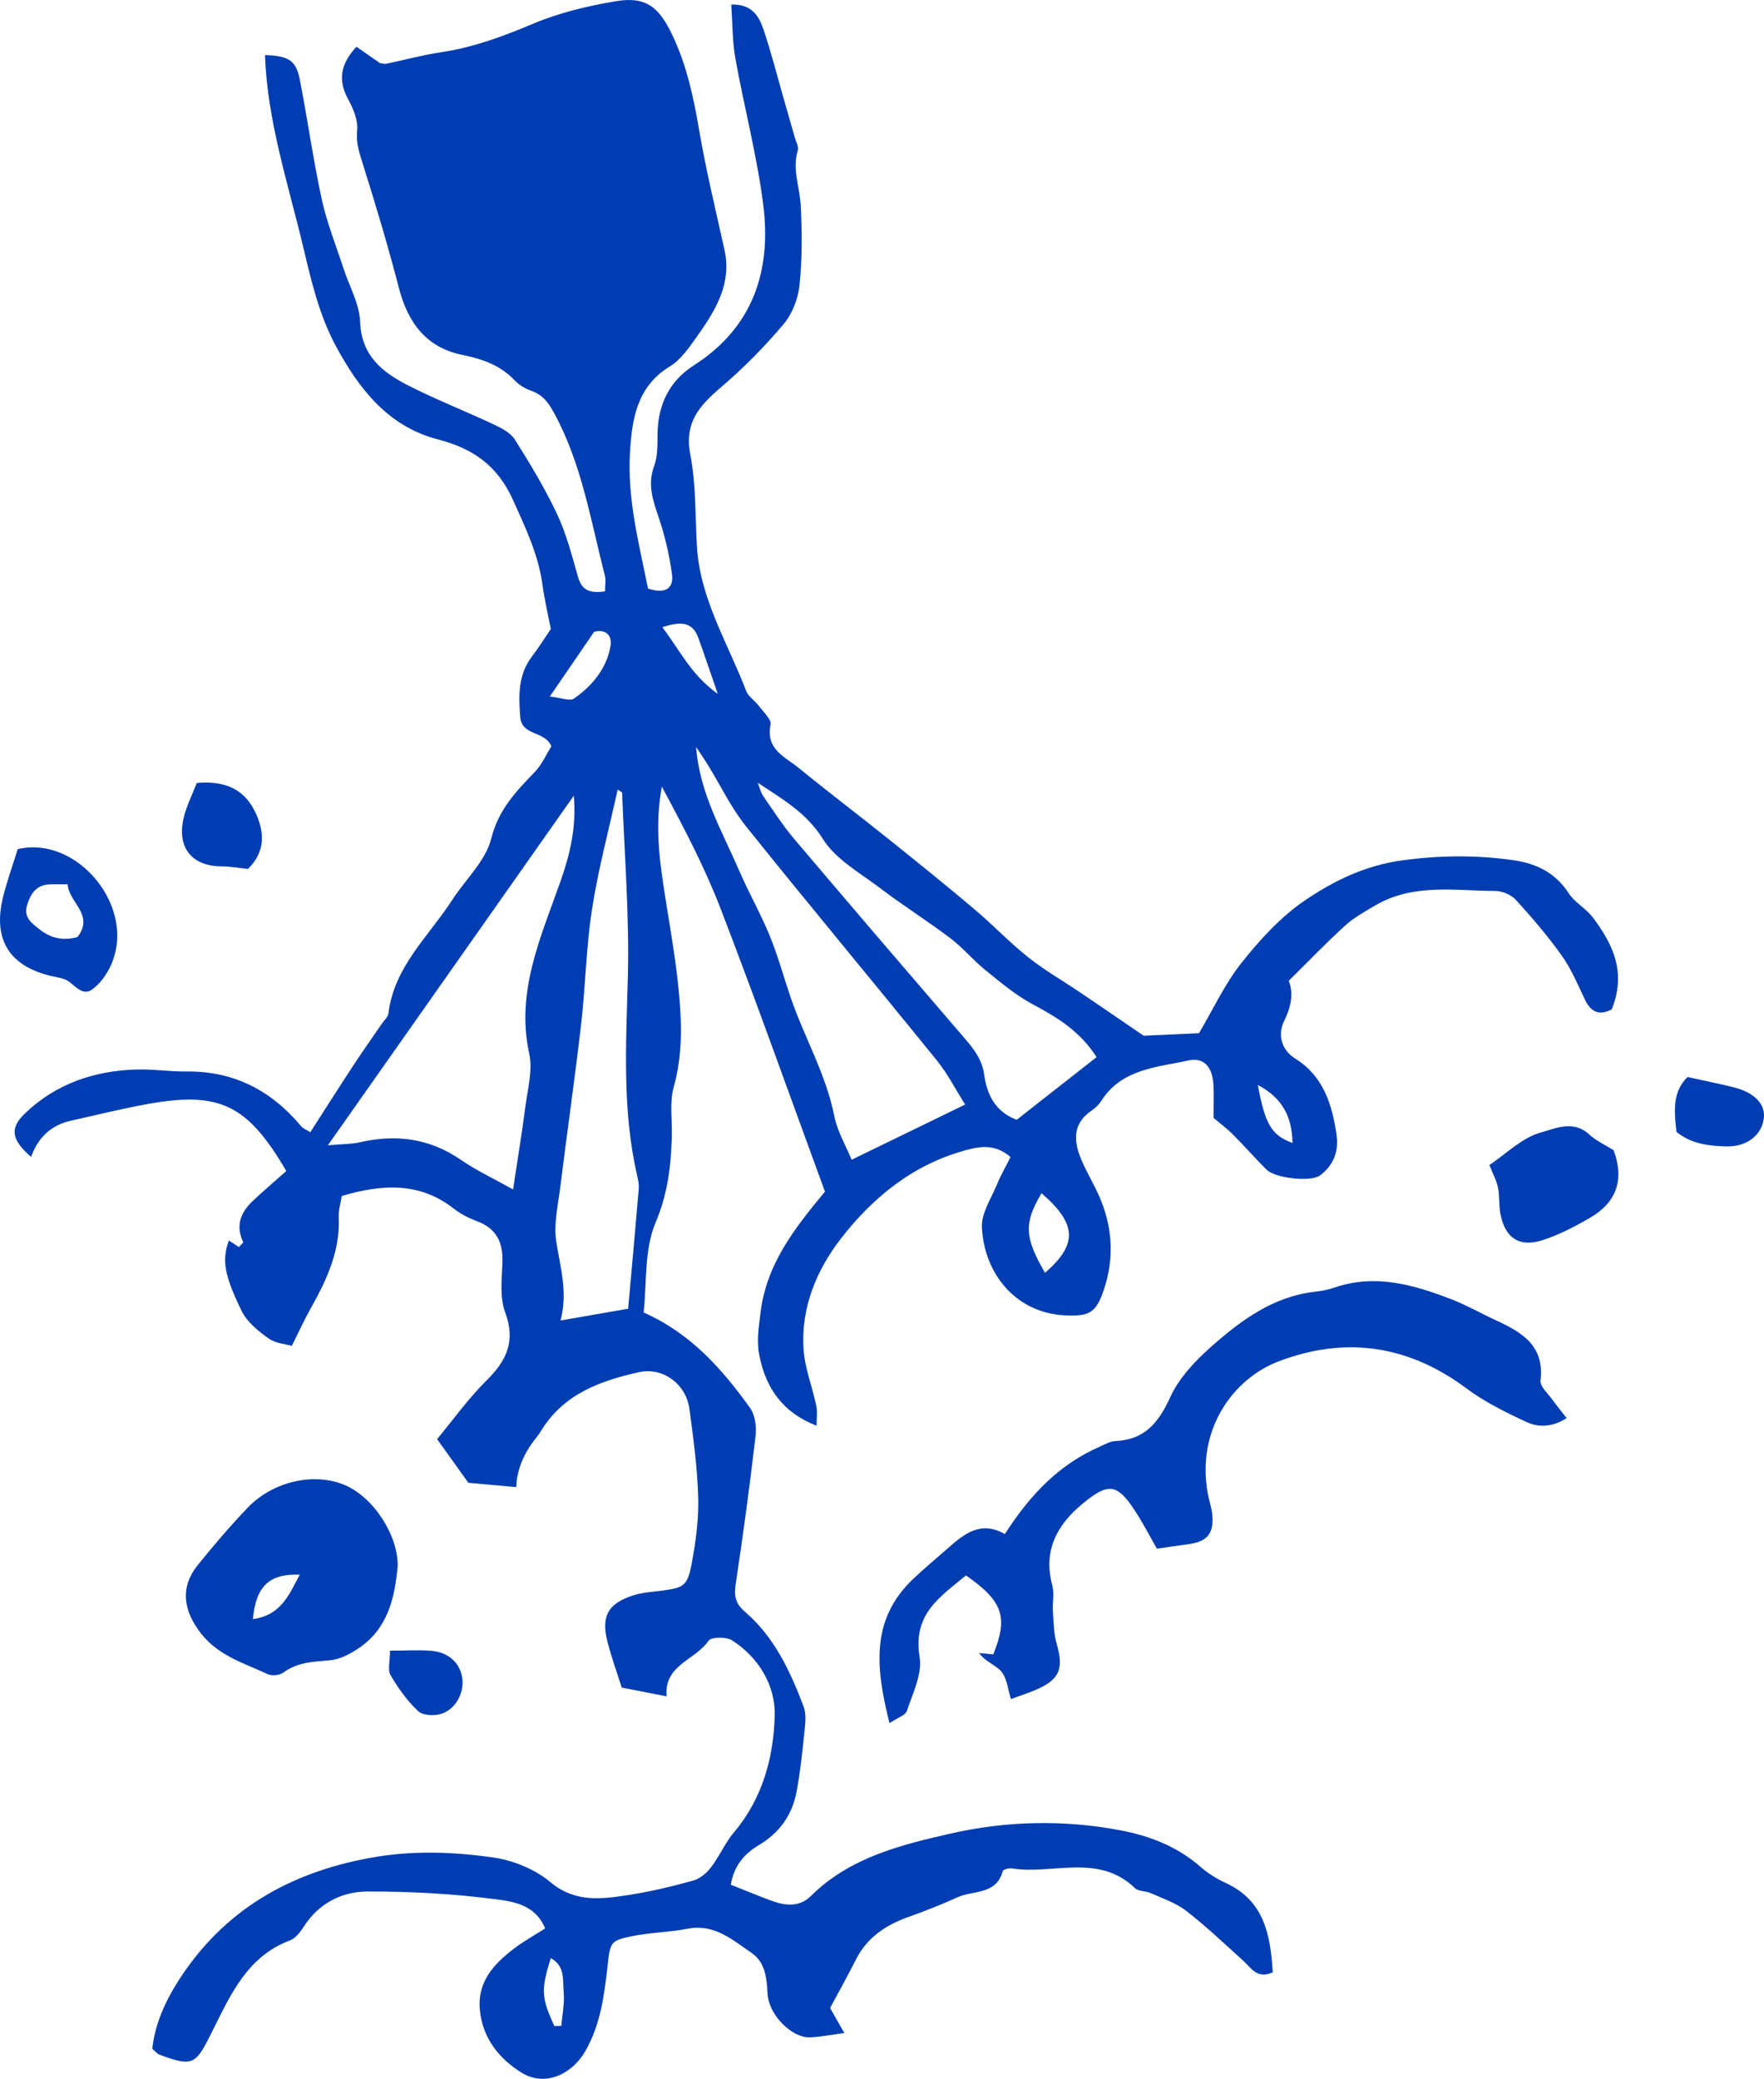
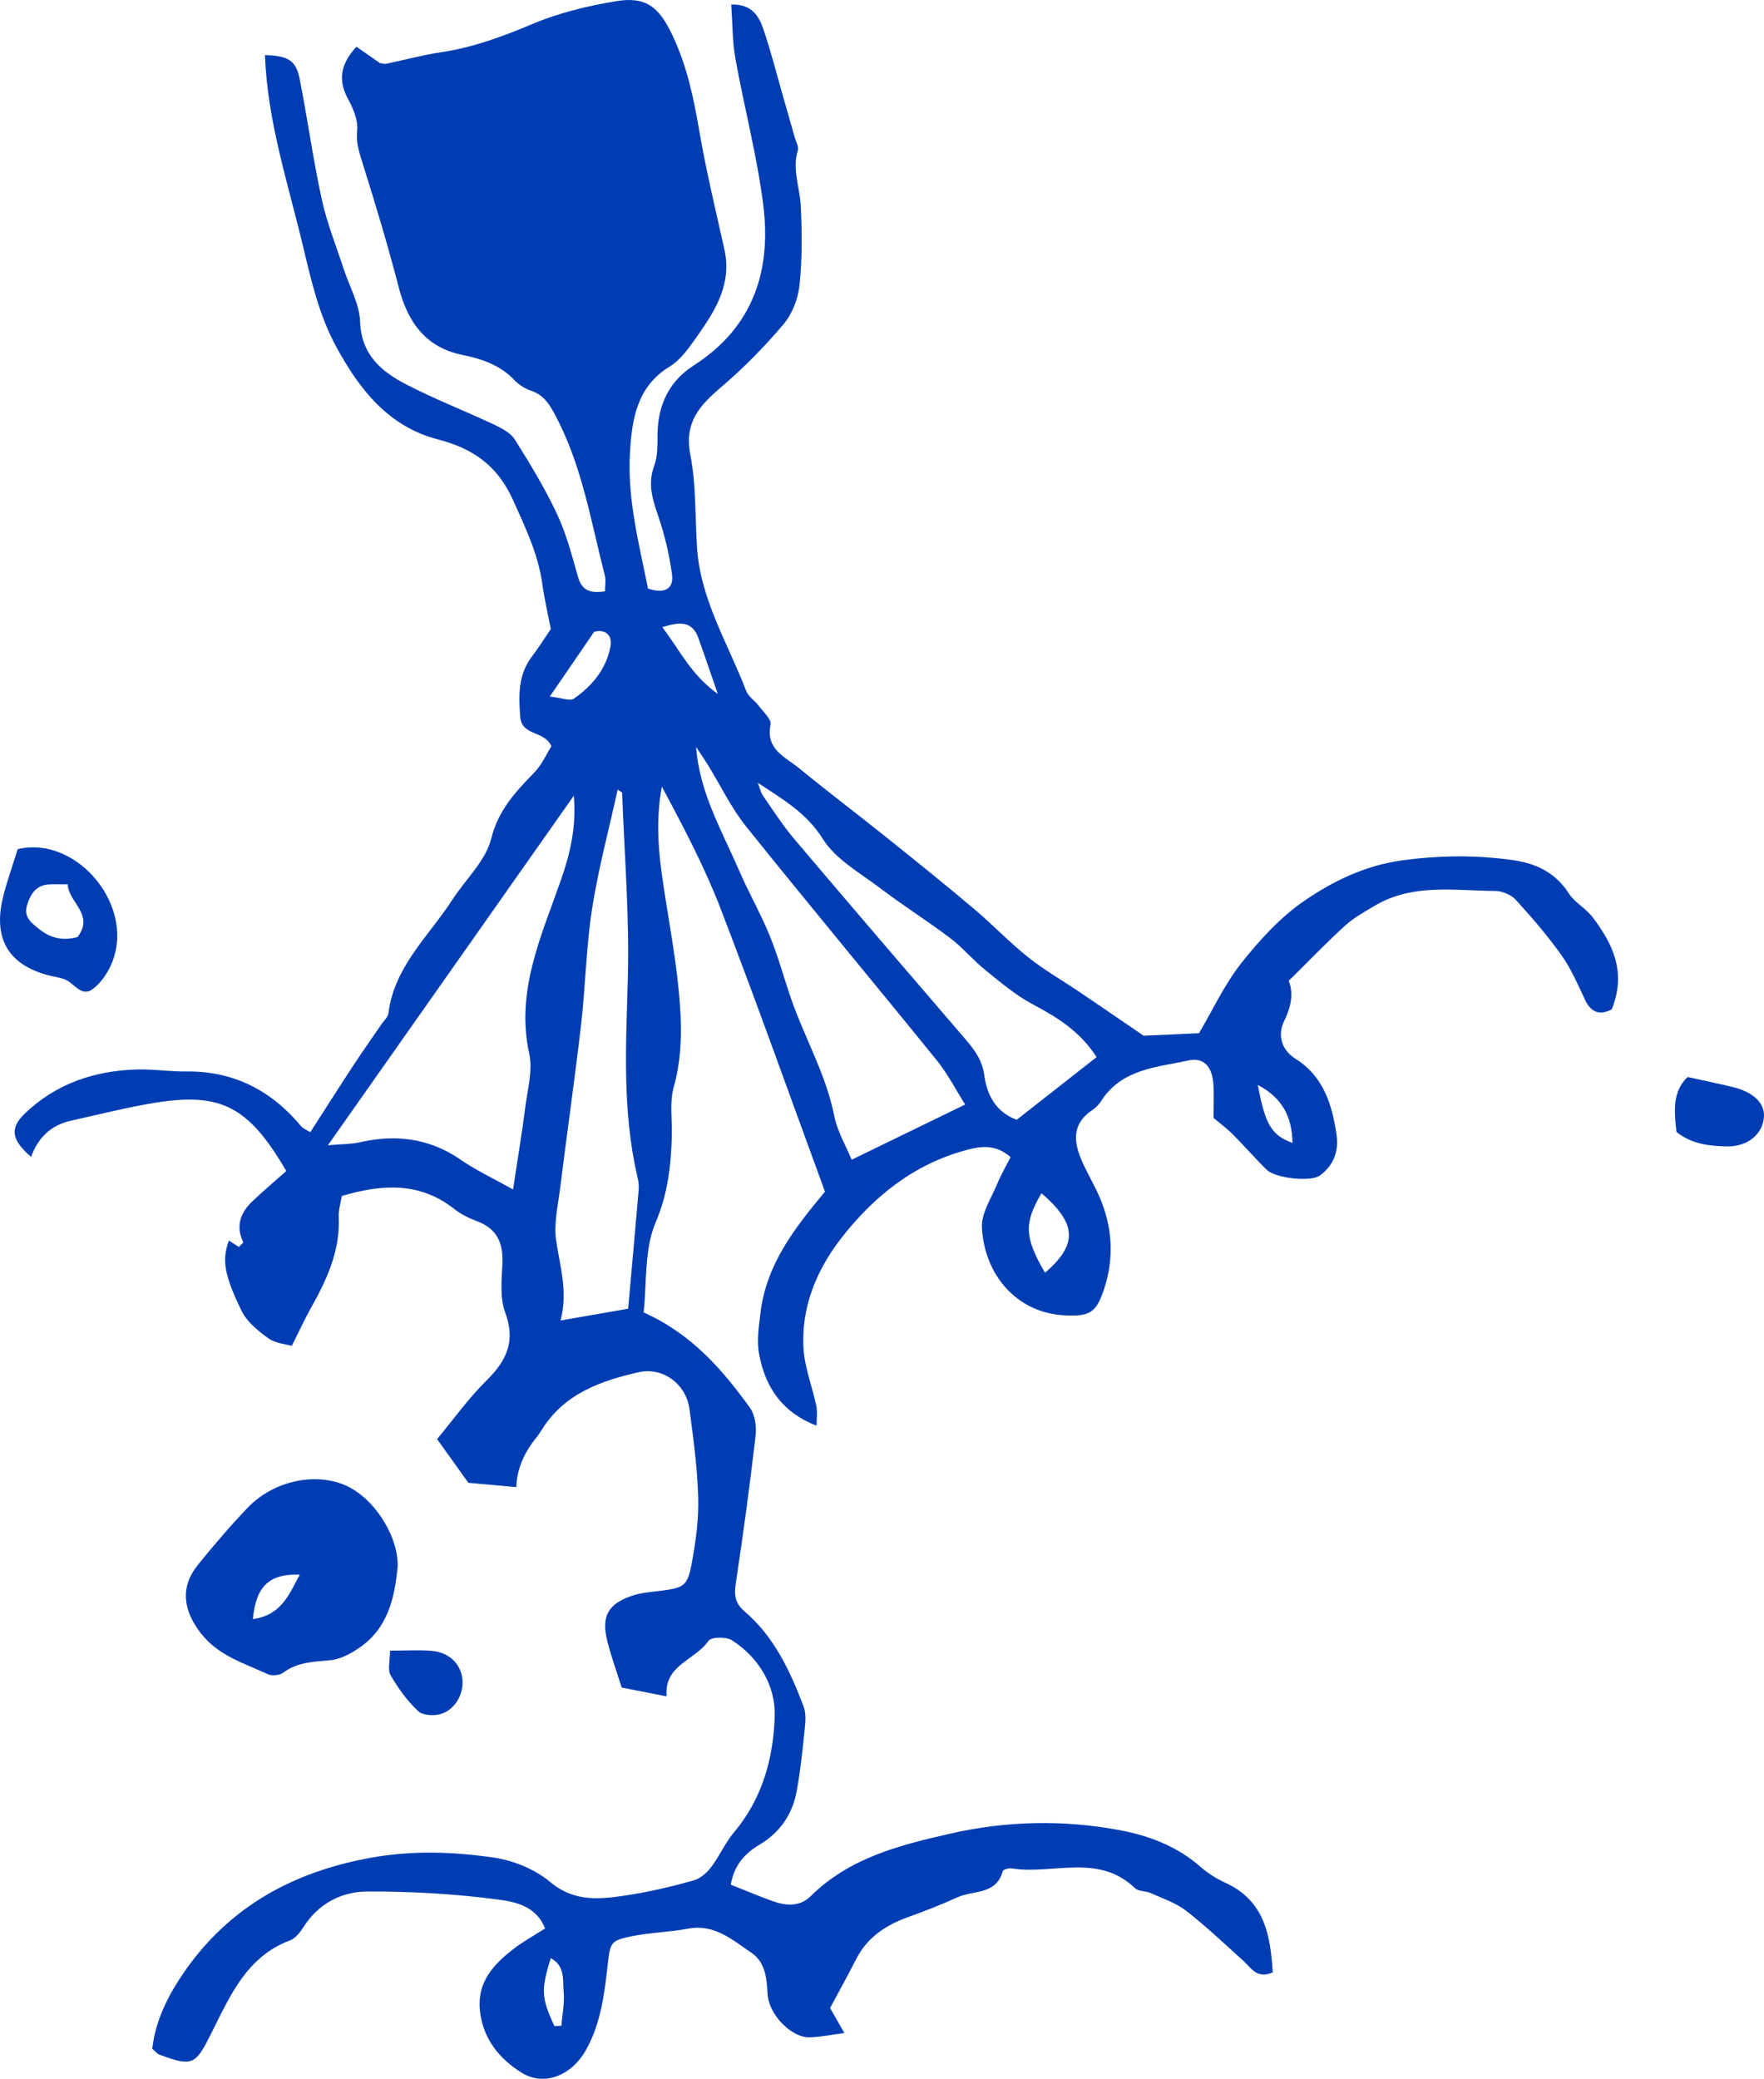
<svg xmlns="http://www.w3.org/2000/svg" id="Layer_2" data-name="Layer 2" viewBox="0 0 490.84 578.37">
  <defs>
    <style>
      .cls-1 {
        fill: #003db3;
        stroke-width: 0px;
      }
    </style>
  </defs>
  <g id="Layer_1-2" data-name="Layer 1">
    <g>
      <path class="cls-1" d="m154.27,563.68c.64-.03,1.29-.05,1.93-.07.25-3.16.94-6.35.64-9.46-.31-3.14.52-7.14-3.58-9.37-2.77,8.82-2.62,11.1,1.01,18.91h0Zm195.72-261.83c2.05,11,3.81,14,9.65,16.13-.13-7.31-2.8-12.51-9.65-16.13Zm-165.69-127.35c5.01,6.6,7.94,13.18,15.43,18.56-2.23-6.44-3.77-11.03-5.42-15.59-1.63-4.51-4.85-4.65-10-2.97h0Zm-31.3,19.29c3.27.35,5.59,1.34,6.69.58,5.09-3.54,9.04-8.3,10.17-14.51.63-3.48-1.79-4.87-4.55-4.07-2.2,3.21-4,5.86-5.81,8.5-1.85,2.71-3.72,5.42-6.51,9.48h0Zm137.78,160.32c9.21-7.97,8.83-13.65-.98-22.14-4.9,8.34-4.8,12.17.98,22.14Zm-79.93-136.33c.5,1.24.79,2.63,1.53,3.71,2.8,4.06,5.48,8.23,8.66,11.98,15.71,18.54,31.54,36.99,47.38,55.41,2.62,3.05,4.85,5.87,5.47,10.29.7,5.06,2.86,10.07,9.01,12.37,7.32-5.73,14.74-11.55,22.23-17.43-4.62-7.23-11.02-11.11-17.86-14.75-4.78-2.55-9.02-6.19-13.27-9.62-3.33-2.7-6.11-6.1-9.52-8.68-6.38-4.83-13.18-9.11-19.56-13.95-5.62-4.26-12.41-8.02-15.96-13.71-4.52-7.23-11.19-11.05-18.1-15.62h0Zm-38.98,1.9c-2.47,11.25-5.41,22.15-7.13,33.22-1.65,10.57-1.81,21.35-3.03,31.99-1.76,15.23-3.95,30.41-5.84,45.62-.61,4.87-1.81,9.92-1.12,14.65,1.03,7.11,3.35,14.04,1.23,22.22,6.75-1.18,12.35-2.15,18.8-3.27,1.02-11.36,2.03-22.33,2.95-33.31.1-1.2-.14-2.46-.42-3.66-4.21-18.21-3.11-36.6-2.61-55.08.46-17.14-.96-34.32-1.59-51.48,0-.16-.39-.3-1.23-.91h0Zm21.83-11.82c.93,12.69,7.18,23.26,11.97,34.35,2.64,6.11,5.97,11.93,8.49,18.08,2.32,5.66,3.92,11.62,5.91,17.41,3.79,11,9.77,21.18,12.07,32.79.85,4.29,3.24,8.28,4.84,12.16,10.97-5.33,20.96-10.19,31.58-15.35-2.63-4.15-4.86-8.55-7.9-12.3-17.61-21.74-35.53-43.21-53.03-65.03-4.18-5.21-7.12-11.41-10.66-17.15-1.04-1.69-2.17-3.32-3.25-4.96h0Zm-34.05,13.54c-22.54,32.03-45.07,64.06-68.41,97.23,4.01-.35,6.48-.29,8.83-.82,10.11-2.32,19.45-1.14,28.18,4.88,4.19,2.89,8.86,5.08,14.51,8.23,1.31-8.72,2.51-15.9,3.44-23.12.62-4.85,2.07-10.02,1.07-14.6-3.83-17.4,3.3-32.62,8.73-48.13,2.66-7.58,4.43-15.14,3.66-23.69h0Zm-29.3,191.17c-2.83-3.96-5.47-7.64-8.73-12.19,4.42-5.31,8.67-11.28,13.81-16.37,5.59-5.53,8.1-10.92,5.13-18.91-1.53-4.11-.94-9.13-.76-13.72.22-5.59-1.52-9.53-7-11.59-2.29-.86-4.59-2-6.49-3.5-9.5-7.44-19.87-6.9-31.21-3.55-.29,1.85-.94,3.9-.84,5.92.4,9.36-3.32,17.36-7.73,25.21-1.71,3.05-3.17,6.23-5.34,10.57-1.67-.49-4.52-.68-6.48-2.08-2.88-2.06-5.99-4.58-7.48-7.64-5.04-10.35-5.44-14.28-3.55-19.6.94.61,1.87,1.22,2.79,1.82.49-.56,1.28-1.19,1.19-1.39-2.17-4.55-.71-8.25,2.66-11.42,3.11-2.94,6.38-5.7,9.34-8.33-10.79-18.49-18.6-22.22-38.39-18.68-7.23,1.29-14.38,3.09-21.55,4.68-5.52,1.22-9.15,4.71-11.07,10.07-5.47-4.74-6.03-7.95-1.72-12.09,8.61-8.26,19.25-11.87,31-12.23,4.59-.14,9.22.6,13.82.55,13.2-.17,23.66,5.21,32.01,15.2.55.66,1.47.99,2.58,1.7,4.05-6.29,7.98-12.49,12-18.62,2.53-3.85,5.2-7.61,7.8-11.42.69-1.02,1.82-1.99,1.95-3.08,1.6-12.98,11.22-21.41,17.78-31.56,3.67-5.68,9.27-10.81,10.81-16.99,2.01-8.09,6.88-13.11,12.11-18.54,2.03-2.11,3.26-4.99,4.63-7.17-1.96-4.5-8.27-2.71-8.68-8.28-.44-5.99-.57-11.67,3.31-16.74,1.85-2.43,3.46-5.03,5.22-7.59-.8-4.14-1.78-8.29-2.36-12.5-1.16-8.36-4.7-15.7-8.13-23.33-4.36-9.71-11.2-14.4-20.93-16.93-13.85-3.59-21.93-14.01-28.37-25.92-4.72-8.73-6.89-18.28-9.17-27.85-4.2-17.59-9.94-34.86-10.58-53.15,6.43.2,8.61,1.42,9.65,6.62,2.2,11.15,3.74,22.44,6.16,33.55,1.42,6.53,3.97,12.82,6.05,19.21,1.6,4.94,4.43,9.82,4.61,14.79.33,9.27,5.98,13.91,12.94,17.51,7.87,4.07,16.18,7.28,24.2,11.06,2.18,1.03,4.71,2.32,5.91,4.21,4.24,6.74,8.4,13.61,11.78,20.8,2.59,5.52,4.12,11.57,5.82,17.48,1.09,3.83,3.48,4.56,7.49,3.96,0-1.55.31-3.1-.05-4.48-3.97-15.3-6.4-31.06-14.17-45.22-1.61-2.94-3.14-5-6.3-6.09-1.7-.58-3.43-1.65-4.66-2.95-4-4.22-8.99-5.9-14.54-7.04-10.08-2.07-15.14-9.02-17.64-18.67-2.98-11.52-6.4-22.94-9.98-34.3-1-3.19-1.98-5.98-1.62-9.53.29-2.82-1.12-6.09-2.56-8.73-2.9-5.36-1.96-9.83,2.36-14.51,2.2,1.54,4.36,3.05,6.53,4.55.6.06,1.23.3,1.79.18,5.12-1.06,10.19-2.45,15.36-3.22,8.92-1.32,17.15-4.41,25.44-7.89,7.29-3.07,15.22-4.97,23.06-6.28,8.37-1.4,11.99,1.59,15.69,9.36,4.04,8.46,5.93,17.37,7.49,26.52,1.91,11.15,4.58,22.18,7.04,33.24,2.07,9.31-2.33,16.61-7.29,23.65-2.29,3.25-4.71,6.91-7.98,8.89-9.26,5.63-10.49,15.05-11.02,23.94-.78,12.89,2.56,25.54,5.02,37.8,4.76,1.61,7.2,0,6.67-3.96-.72-5.4-2-10.8-3.75-15.96-1.61-4.74-3.11-9.1-1.2-14.22,1.04-2.78.88-6.08.94-9.14.15-8.01,3.38-14.51,10.04-18.77,16.58-10.62,21.68-26.38,19.36-44.74-1.73-13.67-5.31-27.1-7.75-40.69-.85-4.76-.78-9.69-1.15-14.99,5.8-.2,7.75,3.31,9,7.02,2.07,6.12,3.65,12.4,5.44,18.62,1.09,3.8,2.19,7.6,3.26,11.41.33,1.18,1.13,2.53.82,3.52-1.62,5.29.57,10.27.82,15.39.36,7.33.42,14.74-.33,22.02-.39,3.8-2,8.05-4.44,10.93-5.32,6.3-11.17,12.25-17.45,17.59-5.98,5.09-10.25,9.83-8.51,18.74,1.64,8.37,1.32,17.14,1.86,25.73.92,14.57,8.66,26.82,13.68,39.98.61,1.59,2.41,2.7,3.5,4.15,1.26,1.69,3.58,3.75,3.29,5.22-1.43,6.96,4.11,9.01,7.92,12.13,8.05,6.6,16.38,12.88,24.5,19.39,8.13,6.51,16.25,13.05,24.21,19.77,5.14,4.34,9.79,9.26,15.04,13.44,4.56,3.62,9.68,6.55,14.52,9.82,5.55,3.74,11.06,7.54,17.62,12.01,4.09-.19,9.59-.43,15.4-.69,3.92-6.63,7.13-13.64,11.78-19.51,5.08-6.4,10.81-12.72,17.48-17.29,8.01-5.5,16.91-9.84,27.01-11.25,10.46-1.46,20.84-1.57,31.22-.09,6.23.89,11.66,3.41,15.34,9.14,1.69,2.63,4.86,4.27,6.77,6.81,5.54,7.35,9.42,15.24,5.25,25.56-2.8,1.45-5.49,1.42-7.44-2.68-1.98-4.17-3.8-8.51-6.44-12.24-3.88-5.47-8.29-10.6-12.81-15.56-1.3-1.43-3.79-2.46-5.74-2.47-11.29-.06-22.91-2.16-33.43,4.07-2.87,1.7-5.87,3.33-8.31,5.56-5.21,4.73-10.09,9.83-15.7,15.37,1.38,3.44.7,7.16-1.33,11.3-1.66,3.36-1.03,7.73,3.18,10.37,7.74,4.84,10.2,12.64,11.44,21.12.69,4.77-.89,8.6-4.59,11.35-2.59,1.93-12.46.76-14.82-1.56-3.26-3.19-6.24-6.65-9.47-9.88-1.7-1.7-3.66-3.14-5.34-4.57,0-3.27.16-6.34-.04-9.38-.31-4.8-2.66-7.53-6.92-6.6-8.84,1.94-18.6,2.33-24.29,11.28-.65,1.02-1.59,1.94-2.59,2.61-5.49,3.69-5.13,8.61-2.9,13.82,1.45,3.39,3.37,6.58,4.87,9.95,3.77,8.48,4.31,17.28,1.37,26.06-2.2,6.58-4.02,7.54-11.01,7.19-13.39-.69-22.31-11.46-22.94-24.47-.19-3.96,2.63-8.11,4.26-12.1,1.03-2.52,2.43-4.89,3.71-7.45-3.95-3.4-7.69-3.2-12.2-1.99-14.71,3.92-25.91,13-34.88,24.51-6.85,8.78-11.26,19.28-10.52,30.84.34,5.35,2.45,10.58,3.56,15.9.35,1.71.06,3.57.06,5.47-9.27-3.58-14.12-10.3-15.93-19.6-.78-3.99-.16-7.67.31-11.66,1.61-13.66,9.48-23.63,17.96-33.86-9.6-26.14-18.95-52.52-29-78.63-4.49-11.67-10.36-22.81-16.38-34.04-1.54,8.14-1.15,16.15-.05,24.11,1.53,10.98,3.72,21.89,4.77,32.9.83,8.82,1.07,17.7-1.42,26.55-1.21,4.31-.39,9.19-.53,13.8-.25,8.2-1.12,15.91-4.52,23.91-3.21,7.56-2.41,16.82-3.33,25.01,13.31,5.95,21.87,15.83,29.58,26.51,1.44,1.99,1.87,5.29,1.57,7.85-1.59,13.67-3.43,27.33-5.49,40.94-.51,3.37-.3,5.55,2.55,7.99,8.16,6.99,12.59,16.54,16.31,26.36.72,1.89.52,4.26.3,6.36-.61,5.82-1.19,11.65-2.27,17.39-1.19,6.33-4.69,11.33-10.29,14.67-4.15,2.47-7.1,5.73-8,11.14,4.06,1.6,7.9,3.25,11.84,4.64,3.66,1.29,7.46,1.47,10.41-1.46,10.85-10.77,25.06-14.27,39.11-17.45,15.4-3.48,31.17-3.83,46.8-.91,8.23,1.54,15.97,4.48,22.46,10.15,2.06,1.8,4.46,3.34,6.96,4.48,11,5.03,12.57,14.67,13.22,24.94-4.41,1.95-5.98-1.22-8.18-3.21-5.24-4.72-10.37-9.61-15.94-13.93-2.84-2.2-6.5-3.41-9.86-4.92-1.39-.62-3.38-.42-4.35-1.36-10.2-9.83-22.89-3.68-34.31-5.5-.81-.13-2.38.31-2.51.79-1.79,6.62-8.14,5.24-12.51,7.22-4.45,2.01-8.99,3.82-13.59,5.45-6.31,2.25-11.55,5.64-14.69,11.82-2.22,4.38-4.62,8.67-7.23,13.55,1.07,1.88,2.34,4.12,3.96,6.97-3.79.49-6.74,1.14-9.71,1.2-4.86.12-11.37-6.18-11.66-12.21-.22-4.59-.74-8.8-4.56-11.37-5.25-3.56-10.25-8.06-17.59-6.65-5.12.98-10.43,1.05-15.54,2.08-5.95,1.2-6.09,1.72-6.79,7.98-.93,8.27-1.91,16.45-6.19,23.95-3.76,6.6-11.3,10.03-17.73,6.07-6.27-3.86-10.94-9.65-11.66-17.59-.7-7.73,3.89-12.62,9.38-16.86,2.63-2.03,5.59-3.65,8.79-5.7-2.6-6.53-8.79-7.48-13.63-8.11-11.85-1.54-23.88-2.2-35.83-2.16-7.19.03-13.6,3.33-17.76,9.87-.94,1.47-2.26,3.17-3.79,3.74-11.9,4.44-16.57,15.24-21.59,25.25-4.6,9.19-5.13,10.1-14.76,6.51-.54-.19-.94-.76-1.94-1.61.7-6.78,3.55-13.14,7.33-19.04,12.59-19.62,30.93-30.07,53.62-34.14,11.43-2.06,22.76-1.65,33.97-.04,5.53.8,11.55,3.25,15.8,6.81,6.97,5.84,14.3,4.76,21.85,3.61,6.06-.93,12.05-2.38,17.96-4.01,1.86-.51,3.71-2.08,4.92-3.67,2.37-3.1,3.94-6.84,6.44-9.8,7.98-9.45,11.03-20.98,11.3-32.57.19-8.13-4.4-16.04-11.91-20.81-1.6-1.02-5.76-.95-6.52.15-3.75,5.47-12.43,6.68-11.64,15.46-4.72-.93-8.22-1.61-12.5-2.45-1.28-4.06-2.85-8.36-3.98-12.79-1.78-6.97.1-10.49,6.88-12.77,2.58-.87,5.42-1.05,8.16-1.4,6.22-.8,7.24-1.27,8.43-7.65,1.11-6,1.96-12.19,1.79-18.27-.23-8.27-1.35-16.53-2.46-24.75-.91-6.72-7.31-11.61-14.01-10.12-10.6,2.36-20.75,5.97-27,15.93-.49.79-1,1.57-1.58,2.28-3.54,4.36-5.4,8.95-5.58,13.77-4.48-.4-8.95-.81-13.23-1.19h-.05Z" />
-       <path class="cls-1" d="m279.6,426.81c7.27-11.33,15.34-19.48,26.37-24.31,1.41-.62,2.86-1.5,4.33-1.57,8.18-.35,12.08-5.08,15.33-12.23,2.45-5.37,6.98-10.14,11.51-14.14,8.31-7.35,17.28-13.93,28.92-15.2,1.82-.19,3.67-.59,5.41-1.19,11.26-3.81,21.85-.74,32.27,3.26,4.3,1.65,8.34,3.98,12.53,5.91,7.21,3.32,13.56,7.05,12.38,16.78-.19,1.59,2.05,3.53,3.26,5.23,1.16,1.63,2.45,3.17,4.02,5.2-4.08,2.58-7.88,2.59-11.12,1.1-5.82-2.69-11.69-5.59-16.79-9.39-16.18-12.06-33.67-14.58-52.26-7.5-12.49,4.75-23.02,18.84-19.67,36.87.39,2.12,1.17,4.2,1.28,6.33.26,4.99-1.7,7.01-6.88,7.68-2.7.35-5.41.78-8.58,1.23-1.92-3.34-3.82-7.07-6.09-10.54-5-7.62-7.42-7.91-14.6-1.97-7.17,5.94-11,13.06-8.41,22.73.6,2.25,0,4.81.17,7.21.2,3.03.21,6.15,1.04,9.02,1.94,6.74.94,9.71-5.12,12.52-2.2,1.02-4.55,1.73-7.6,2.87-.85-2.68-1.07-5.65-2.61-7.58-1.48-1.86-4.33-2.64-6.27-5.23,1.32.12,2.65.25,3.97.37,4.14-10.38,2.78-14.71-7.61-21.97-7.02,5.87-14.89,10.65-12.89,22.72.77,4.69-1.92,10.06-3.53,14.96-.43,1.28-2.7,1.95-4.86,3.42-3.75-15.04-5.45-28.66,6.55-40.08,3.12-2.97,6.46-5.72,9.69-8.57,4.53-3.99,9.12-7.81,15.88-3.94h0Z" />
      <path class="cls-1" d="m70.37,450.46c8.02-1.14,10.08-6.94,13.04-12.36-8.42-.31-12.19,3.11-13.04,12.36Zm40.27-14.6c-.81,8.78-2.76,17.12-10.56,22.51-2.44,1.69-5.41,3.29-8.26,3.54-4.62.4-9.06.51-13.02,3.45-1.02.75-3.14.95-4.3.42-6.58-3.06-13.69-5.1-18.54-11.29-5.04-6.42-5.86-12.94-.97-19.02,4.42-5.49,9.02-10.87,13.89-15.97,7.06-7.4,18.47-9.92,26.96-6.38,8.07,3.37,15.02,14.06,14.82,22.76h0Z" />
-       <path class="cls-1" d="m448.97,319.96c3.05,8.06.95,14.48-6.44,18.79-4.17,2.43-8.55,4.71-13.11,6.22-6.59,2.2-10.61-.45-11.93-7.27-.46-2.39-.19-4.92-.67-7.29-.41-1.99-1.44-3.85-2.39-6.28,4.65-3.11,9.05-7.6,14.28-9.04,3.84-1.06,9.07-3.59,13.47.51,1.94,1.81,4.51,2.95,6.77,4.37h0Z" />
      <path class="cls-1" d="m21.57,260.69c4.8-6.24-2.51-9.64-2.73-14.65-2.18,0-3.7-.07-5.21.02-3.67.22-5.21,2.74-6.12,5.87-.99,3.42,1.48,5.03,3.61,6.72,3.07,2.43,6.53,3.12,10.45,2.05Zm-16.65-24.44c16.63-4.01,33.62,16.5,25.7,32.8-1.15,2.37-2.91,4.77-5.02,6.26-2.44,1.71-4.33-.63-6.31-2.14-1.35-1.03-3.37-1.23-5.13-1.66-11.5-2.74-16.14-10.04-13.38-21.64,1.05-4.42,2.63-8.72,4.15-13.63h0Z" />
-       <path class="cls-1" d="m68.99,241.76c-2.47-.26-4.86-.72-7.26-.72-8.32,0-12.6-5.22-10.62-13.53.77-3.22,2.32-6.26,3.64-9.67,7.17-.67,12.94,1.3,16.15,7.85,2.7,5.52,3.15,11.15-1.91,16.07Z" />
      <path class="cls-1" d="m466.49,314.91c-.63-5.6-1.24-11.06,3.07-15.27,4.54,1,8.65,1.82,12.72,2.83,5.67,1.4,8.79,4.48,8.55,8.21-.31,4.83-4.53,8.41-10.41,8.27-4.88-.12-9.8-.67-13.91-4.02h0Z" />
      <path class="cls-1" d="m108.52,459.23c4.95,0,8.3-.24,11.6.06,4.59.42,7.63,3.17,8.42,7.07.83,4.1-1.4,8.93-5.59,10.4-1.95.69-5.25.56-6.57-.67-3.06-2.84-5.58-6.41-7.71-10.04-.86-1.47-.14-3.88-.14-6.82h0Z" />
    </g>
  </g>
</svg>